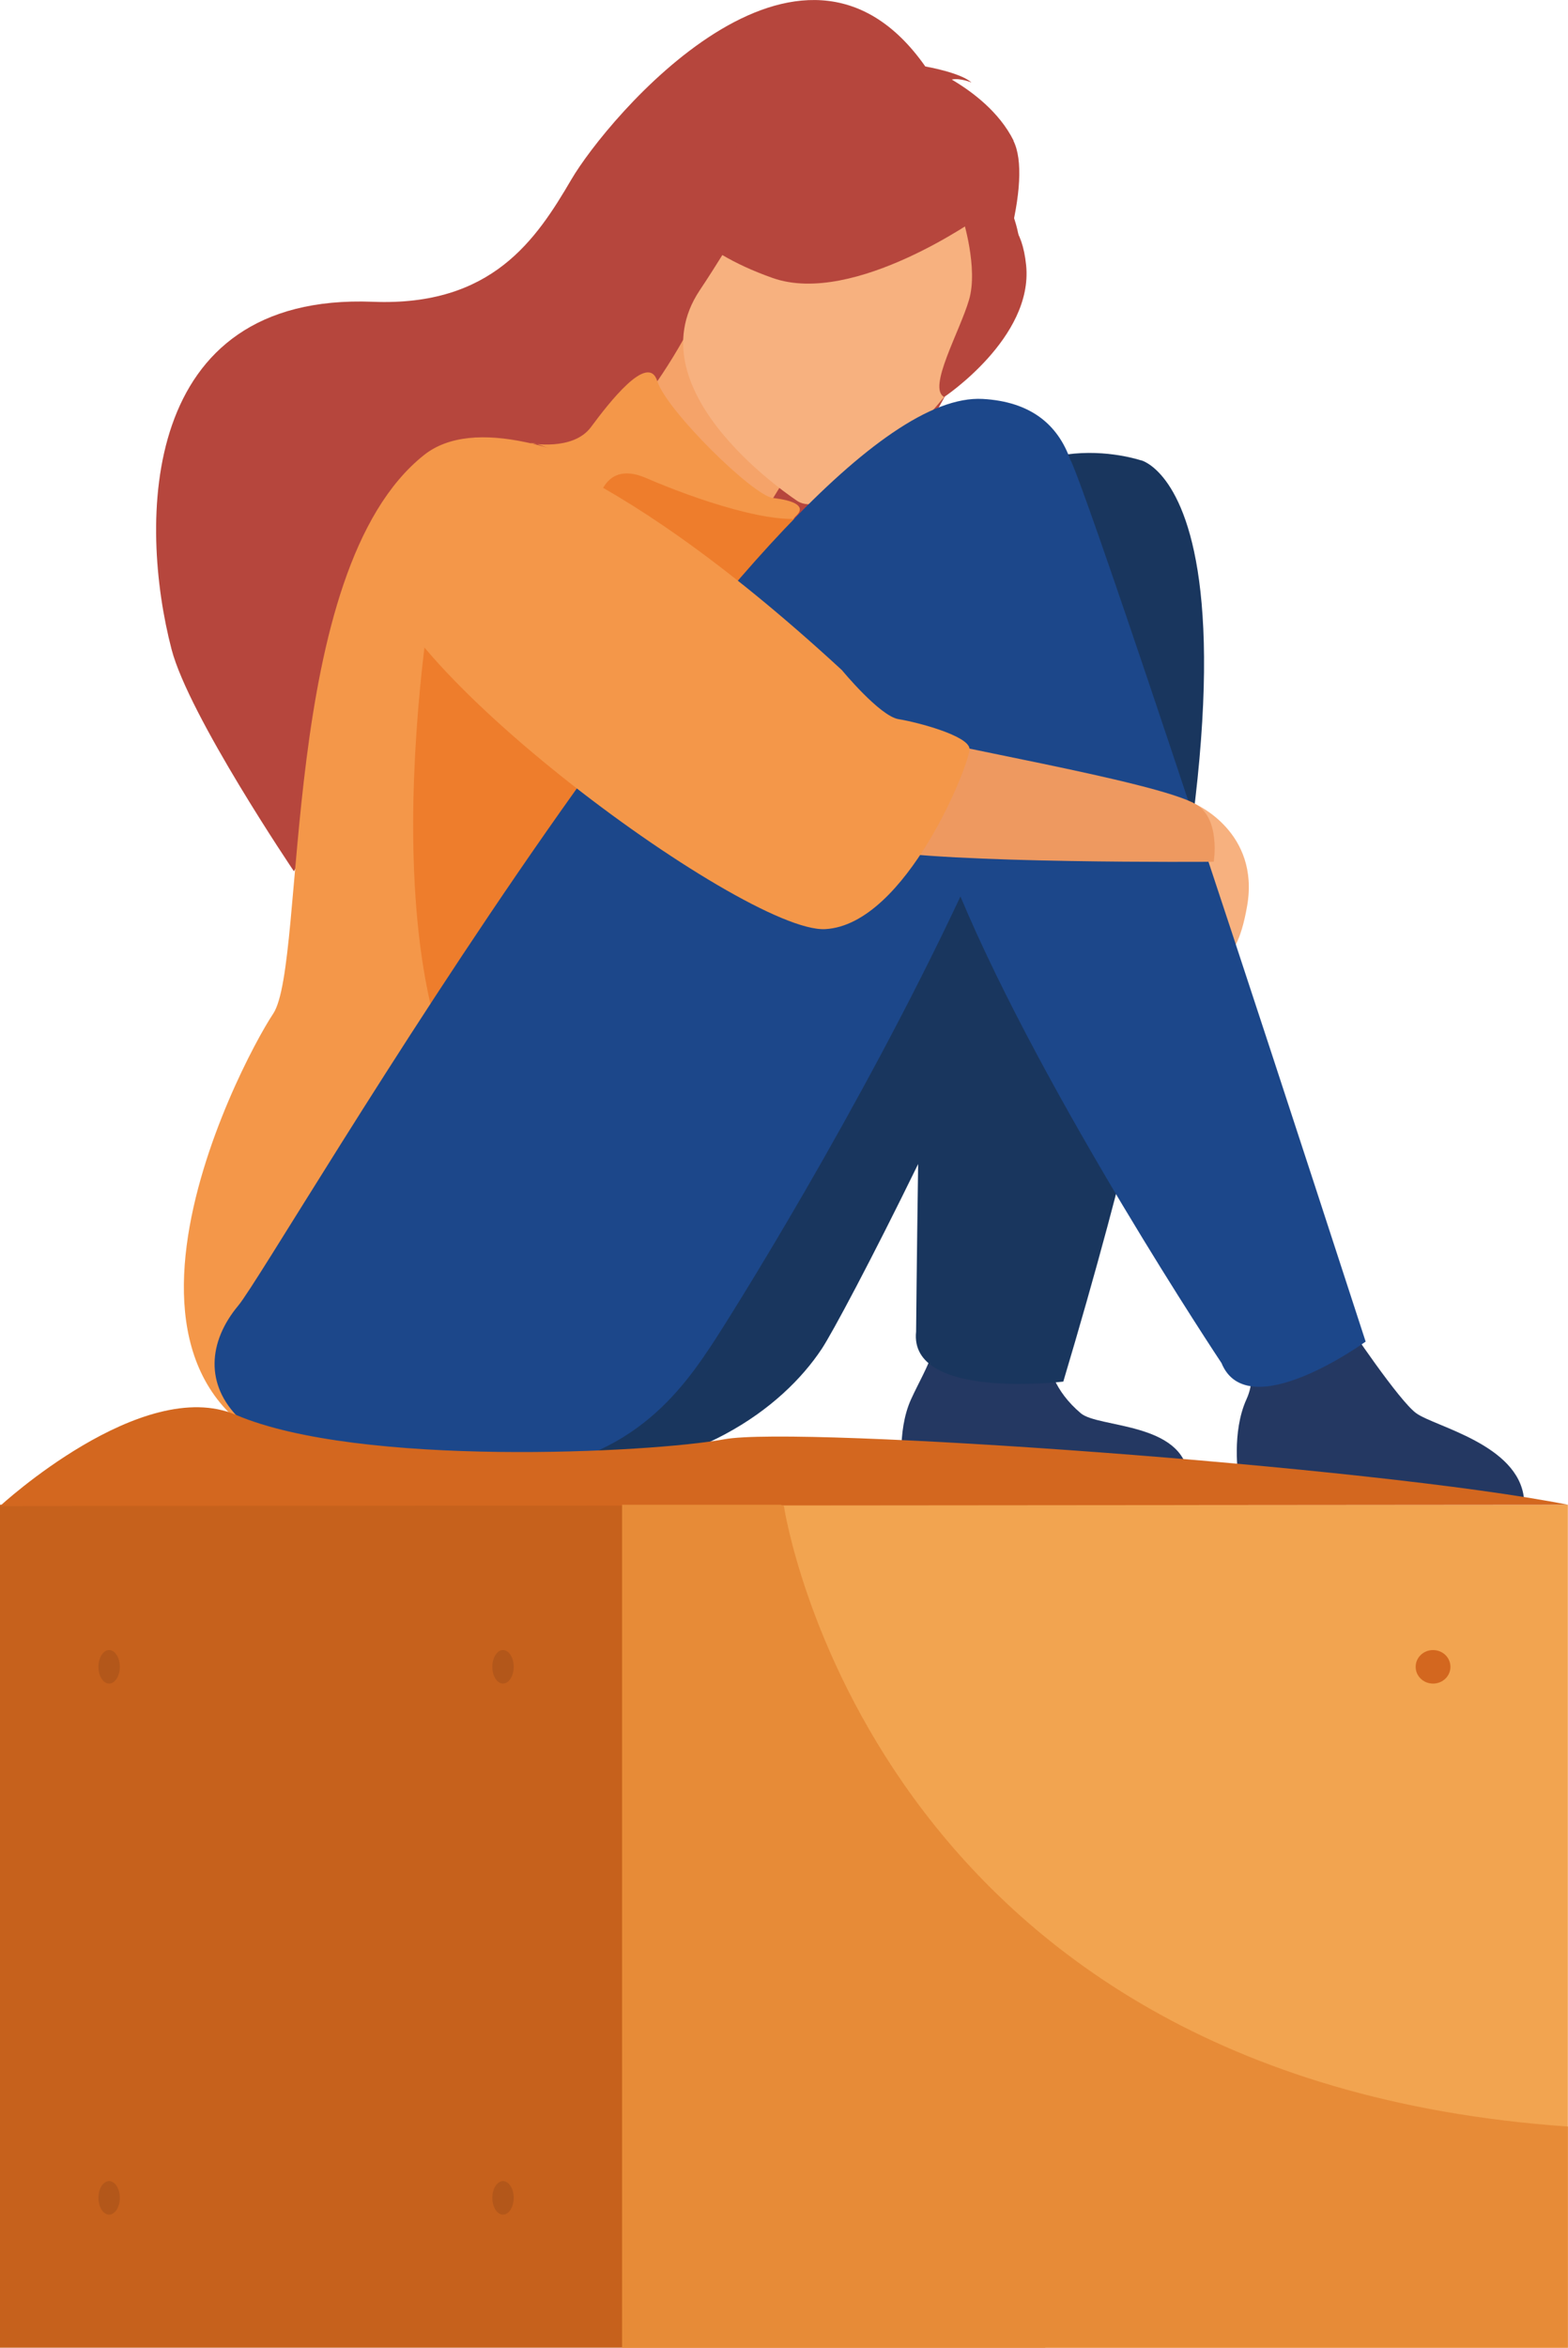
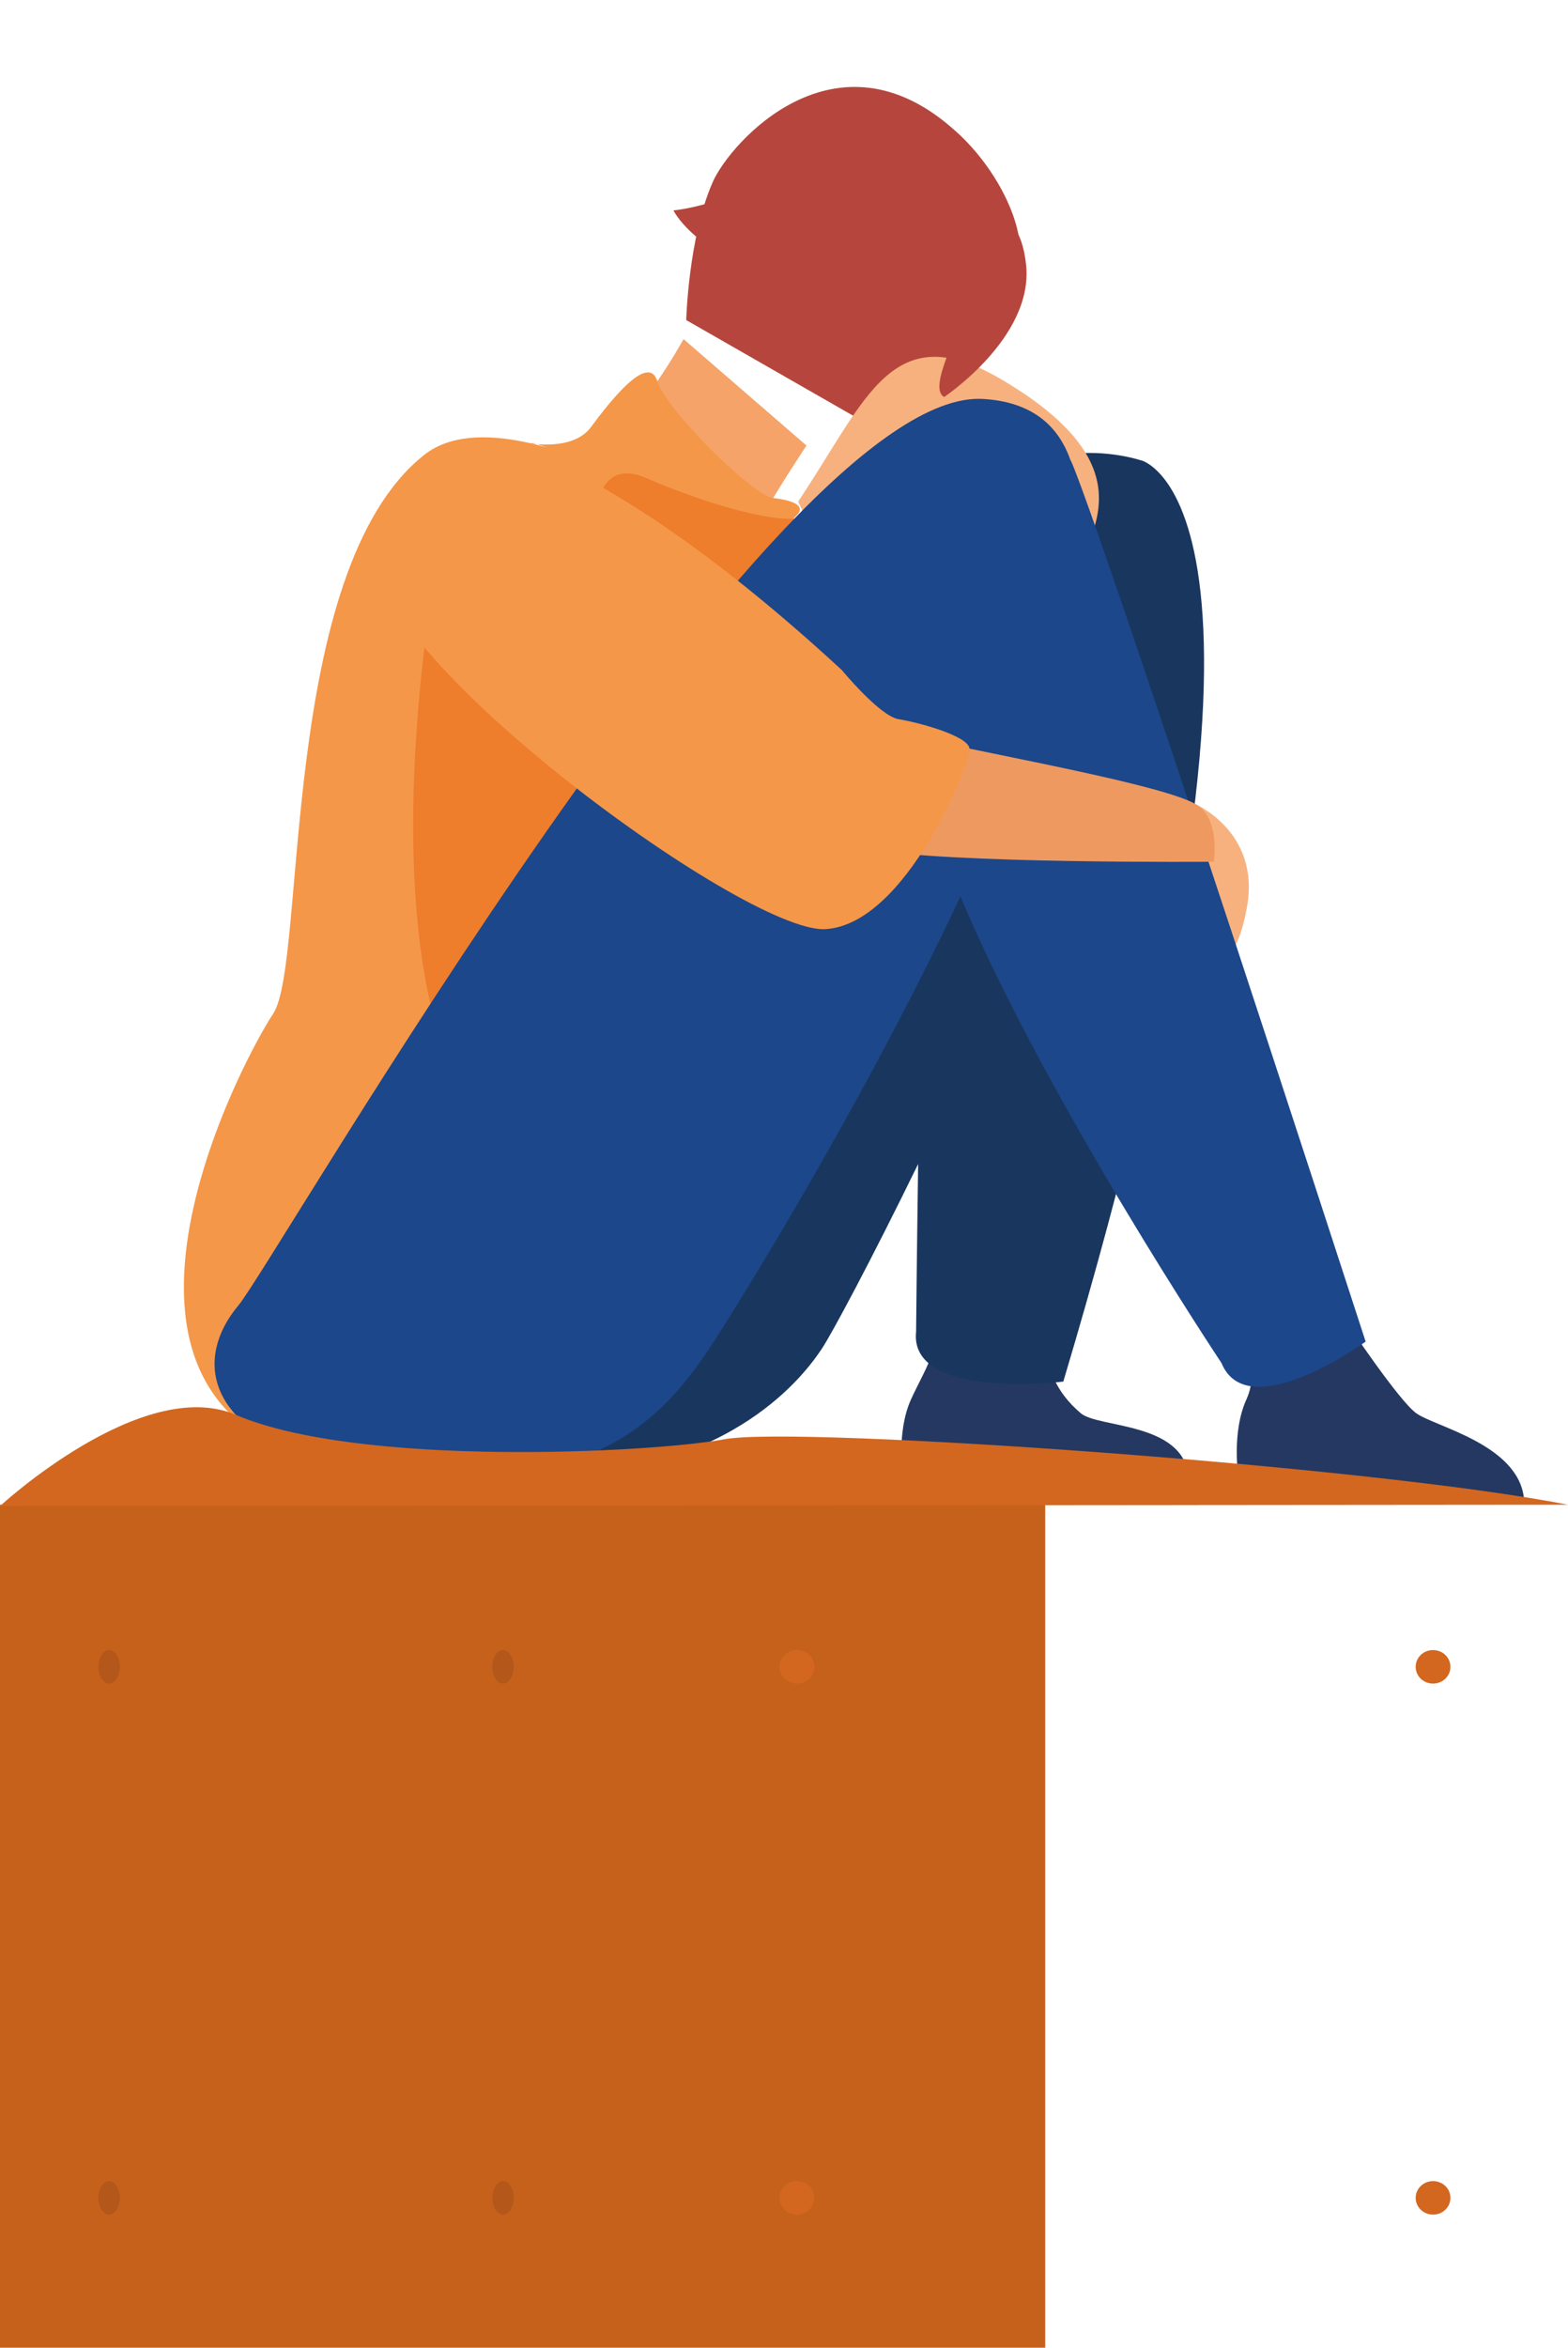
<svg xmlns="http://www.w3.org/2000/svg" id="Calque_2" data-name="Calque 2" viewBox="0 0 222.85 333.43">
  <defs>
    <style>
      .cls-1 {
        fill: #ee9960;
      }

      .cls-2 {
        fill: #b3571a;
      }

      .cls-3 {
        fill: #243862;
      }

      .cls-4 {
        fill: #c6611c;
      }

      .cls-5 {
        fill: #e78b37;
      }

      .cls-6 {
        fill: #f7b17f;
      }

      .cls-7 {
        fill: #f49749;
      }

      .cls-8 {
        fill: #b6463d;
      }

      .cls-9 {
        fill: #ee7d2c;
      }

      .cls-10 {
        fill: #f5a369;
      }

      .cls-11 {
        fill: #19365e;
      }

      .cls-12 {
        fill: #1c478a;
      }

      .cls-13 {
        fill: #d3671f;
      }

      .cls-14 {
        fill: #f2a450;
      }
    </style>
  </defs>
  <g id="Calque_1-2" data-name="Calque 1">
    <g>
      <path class="cls-3" d="m216.59,212.81l-40.59-3.19s-.98-6.19,1.15-10.88c2.04-4.51-.76-7.76-3.54-13.12,2.58,2.65,11.47,2.27,17.32,1.48.72,1.16,7.95,11.9,10.36,13.62,2.65,1.91,14.48,4.41,15.3,12.08Z" />
      <path class="cls-3" d="m168.91,209.62h-40.58s-.98-6.19,1.15-10.88c2.04-4.51,5.57-9.34,2.78-14.7,2.58,2.65,10.72,2.37,16.59,1.58.72,1.16-2.71,8.78,4.76,15.1,2.5,2.11,14.48,1.22,15.3,8.91h0Z" />
      <path class="cls-11" d="m162.18,65.39s-19.33-6.59-26.74,13.04c-35.39,28.67-86.01,101.89-90.28,107-8.55,10.25-1.95,24.53,33.05,24.18,20.45-.2,32.98-9.59,38.58-18.04,1.49-2.25,6.99-12.52,13.7-26.25-.2,13.79-.29,23.8-.29,23.8-1.05,9.77,20.92,7.1,20.92,7.1,37.26-124.62,11.05-130.85,11.05-130.85v.02Z" />
-       <path class="cls-8" d="m144.07,20c-2.05-4.12-5.9-6.99-8.8-8.7,1.22-.26,2.8.42,2.8.42-1.55-1.42-6.56-2.28-6.56-2.28-17.82-25.36-45.29,7.48-50.3,16.04-5.01,8.55-11.28,18.05-28.21,17.38-33.31-1.31-33.27,31.49-28.62,49.35,2.45,9.44,17.39,31.53,17.39,31.53,3.85-7.05,37.46-39.32,60.46-39.11,7.74-3.11,15.9-12.31,16.53-13.05-6.06,7.58-10.43,11.15-13.36,12.87,21.89-3.39,44.09-53.56,38.63-64.46h.03Z" />
      <path class="cls-10" d="m103.63,84.64c.06.09-3.01,11.45-12.24,6.46-6.06-3.27-15.77-17.22-12.03-21.96,1.78-2.25,9.63-6.52,17.79-20.98l.98.85,16.49,14.27s-3.75,5.61-6.9,11.11c-2.64,4.62-4.87,9.16-4.09,10.26Z" />
      <path class="cls-8" d="m97.53,45.44s.3-11.73,3.77-19.59c2.47-5.62,17.51-22.53,34.43-7.3,0,0,5.08,4.18,7.88,11.05,2.23,5.47,4.12,15.33-13.33,27.18l-5.38,4.35-27.37-15.67h0Z" />
      <path class="cls-7" d="m75.37,62.95s6.06,1.15,8.61-2.28c2.55-3.43,8.14-10.69,9.44-6.53,1.31,4.16,13.61,16.27,16.45,16.59,2.84.32,4.84,1.12,3.23,2.58-1.61,1.48-.93,7.38-2.54,7.91-1.61.53-31.47-18.61-35.18-18.3v.03Z" />
-       <path class="cls-6" d="m113.44,71.23s-23.78-15.37-13.98-30.02c9.8-14.65,13.33-26.51,28.93-17.32,15.6,9.2,14.77,16.73,12.69,22.43-2.08,5.68-21.21,28.54-27.64,24.91Z" />
+       <path class="cls-6" d="m113.44,71.23c9.8-14.65,13.33-26.51,28.93-17.32,15.6,9.2,14.77,16.73,12.69,22.43-2.08,5.68-21.21,28.54-27.64,24.91Z" />
      <path class="cls-7" d="m114.62,83.12s-40.26-29.66-54.35-18.5c-20.78,16.48-16.62,72.13-21.45,79.36-4.82,7.23-32.03,59.16,12.21,64.44,44.23,5.28,54.42-22.6,56.44-43.53,2.01-20.91,7.16-81.79,7.16-81.79h-.01Z" />
      <path class="cls-9" d="m61.65,82.74s-11.6,64.09,11.38,81.59c22.98,17.51,34.54-83.58-11.38-81.59Z" />
      <path class="cls-9" d="m84.77,72.51s.44-7.49,7.05-4.62c6.6,2.86,18.83,7.16,23.56,5.4,4.74-1.77-7.62,21.91-18.9,13.98-11.28-7.92-11.73-14.75-11.73-14.75h.01Z" />
      <path class="cls-8" d="m139.35,30.7s-17.95,12.87-29.54,8.78c-11.58-4.08-14.09-9.6-14.09-9.6,0,0,11.61-.95,20.24-10.39,0,0,24.02-.23,23.41,11.21h-.01Z" />
      <path class="cls-6" d="m169.96,114.24s9.1,3.96,7.29,14.41c-1.81,10.45-5.43,6.95-5.43,6.95l-1.87-21.35Z" />
      <path class="cls-8" d="m136.82,31.02s2.24,7.06.9,11.57c-1.32,4.52-5.94,12.54-3.53,13.79,0,0,12.67-8.42,11.65-18.69-1.09-10.88-9.03-6.67-9.03-6.67Z" />
      <path class="cls-12" d="m152.15,65.39c-1.79-5.15-5.73-8.35-12.47-8.73-29.51-1.67-100.44,122.33-105.82,128.77-8.55,10.25-1.94,24.53,33.05,24.18,20.45-.2,28.53-9.99,34.13-18.44,2.57-3.86,21.17-33.41,35.46-63.85,11.98,28.56,37.1,66.26,37.1,66.26,3.73,9.1,20.49-3.04,20.49-3.04-40.17-123.51-41.93-125.16-41.93-125.16Z" />
      <path class="cls-1" d="m58.32,69.15s-10.6,16.37,22.37,31.41c32.98,15.03,36.85,18.7,43.3,20.04,10.02,2.1,48.51,1.79,48.51,1.79,0,0,1.01-6.1-2.54-8.17-5.67-3.3-38.46-8.65-42.88-10.43-4.42-1.78-51.52-52.4-68.76-34.64Z" />
      <path class="cls-7" d="m67.68,62.13s16.85.67,51.98,33.05c0,0,5.38,6.53,8.05,6.96,2.67.43,9.92,2.34,10.08,4.19.16,1.85-8.93,24.97-20.49,25.63-11.57.66-67.25-40.53-63.45-53.9,3.8-13.38,13.82-15.93,13.82-15.93h.01Z" />
      <path class="cls-4" d="m148.55,213.71H0v119.72h148.55v-119.72Z" />
-       <path class="cls-14" d="m222.83,213.71H88.42v119.72h134.41v-119.72Z" />
      <path class="cls-13" d="m110.8,236.73c0-1.32,1.1-2.38,2.47-2.38s2.47,1.06,2.47,2.38-1.11,2.38-2.47,2.38-2.47-1.06-2.47-2.38Z" />
      <path class="cls-13" d="m201.2,236.73c0-1.32,1.1-2.38,2.47-2.38s2.47,1.06,2.47,2.38-1.1,2.38-2.47,2.38-2.47-1.06-2.47-2.38Z" />
      <path class="cls-13" d="m110.8,312.15c0-1.32,1.1-2.38,2.47-2.38s2.47,1.06,2.47,2.38-1.11,2.38-2.47,2.38-2.47-1.06-2.47-2.38Z" />
      <path class="cls-13" d="m201.2,312.15c0-1.32,1.1-2.38,2.47-2.38s2.47,1.06,2.47,2.38-1.1,2.38-2.47,2.38-2.47-1.06-2.47-2.38Z" />
      <path class="cls-2" d="m13.99,236.73c0-1.32.69-2.38,1.52-2.38s1.52,1.06,1.52,2.38-.69,2.38-1.52,2.38-1.52-1.06-1.52-2.38Z" />
      <path class="cls-2" d="m69.97,236.73c0-1.32.69-2.38,1.52-2.38s1.52,1.06,1.52,2.38-.69,2.38-1.52,2.38-1.52-1.06-1.52-2.38Z" />
      <path class="cls-2" d="m13.99,312.15c0-1.32.69-2.38,1.52-2.38s1.52,1.06,1.52,2.38-.69,2.38-1.52,2.38-1.52-1.06-1.52-2.38Z" />
      <path class="cls-2" d="m69.97,312.15c0-1.32.69-2.38,1.52-2.38s1.52,1.06,1.52,2.38-.69,2.38-1.52,2.38-1.52-1.06-1.52-2.38Z" />
      <path class="cls-13" d="m0,213.9s20.19-18.64,33.51-12.96c17.52,7.49,58.98,5.4,69.44,3.47,10.46-1.94,92.15,3.83,119.89,9.3L.01,213.9h-.01Z" />
-       <path class="cls-5" d="m222.83,302.03v31.4H88.42v-119.72h22.54l.45.19s12.07,81.21,111.42,88.12h0Z" />
    </g>
  </g>
</svg>